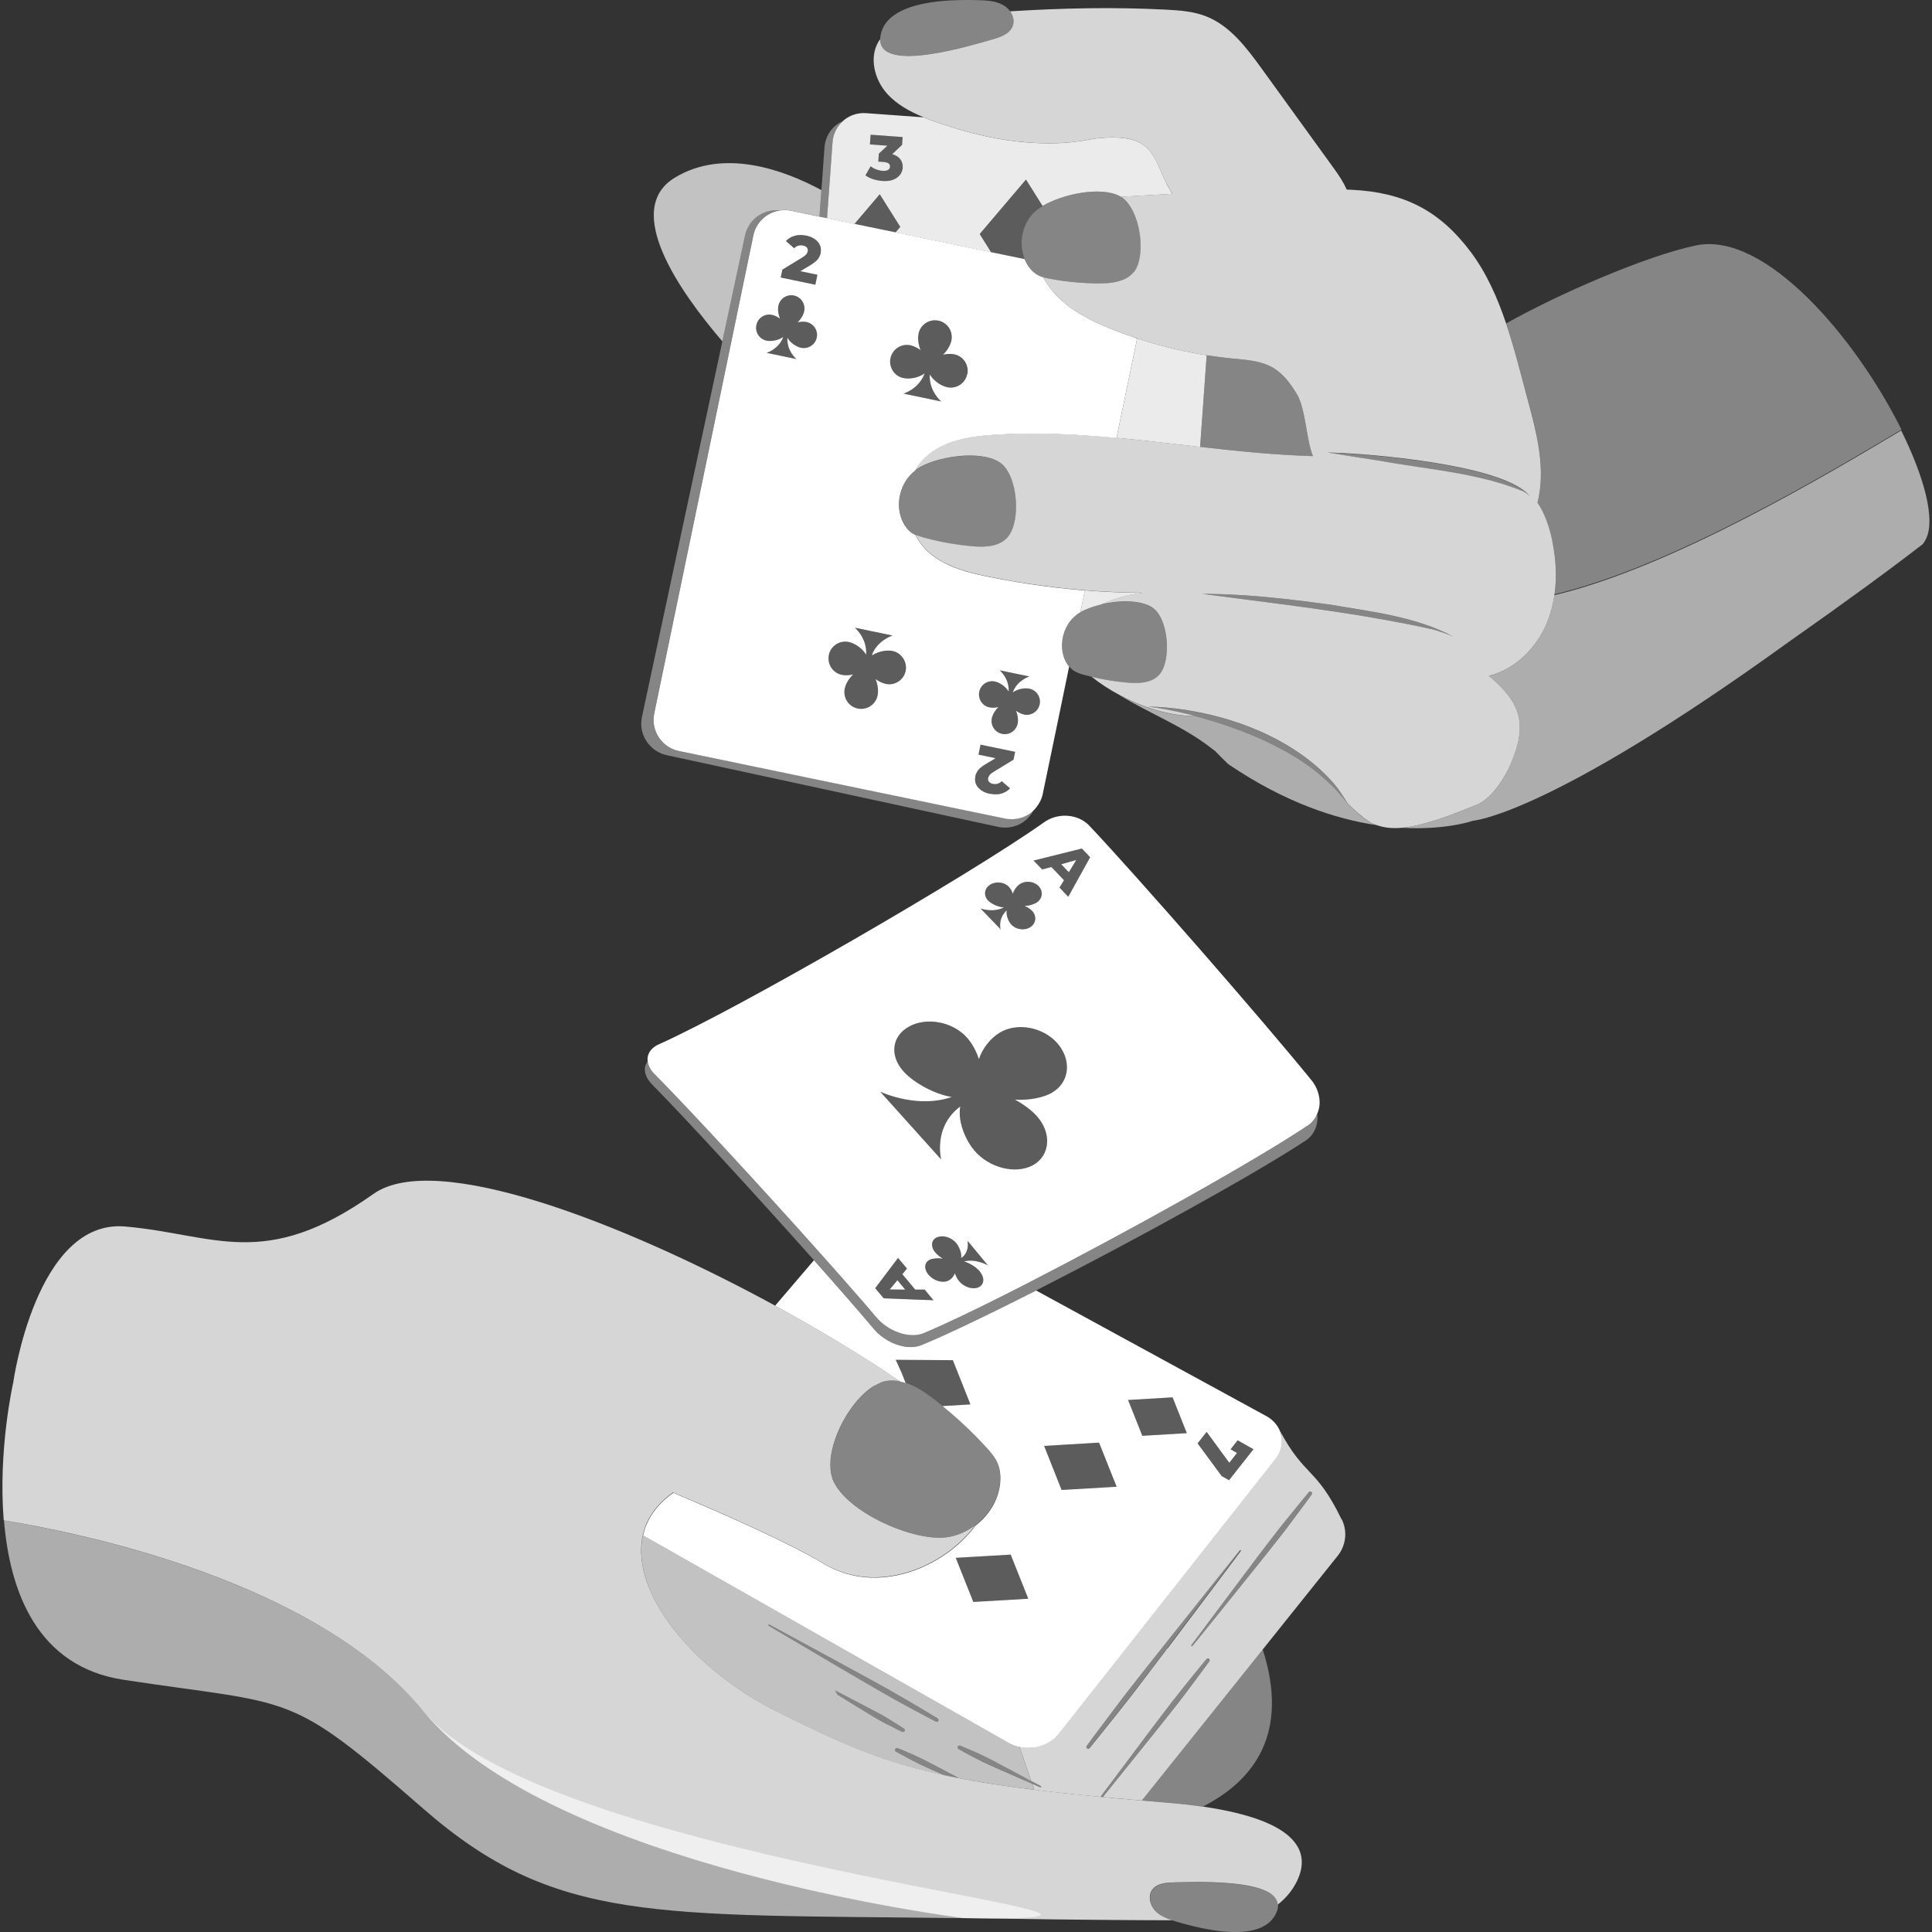
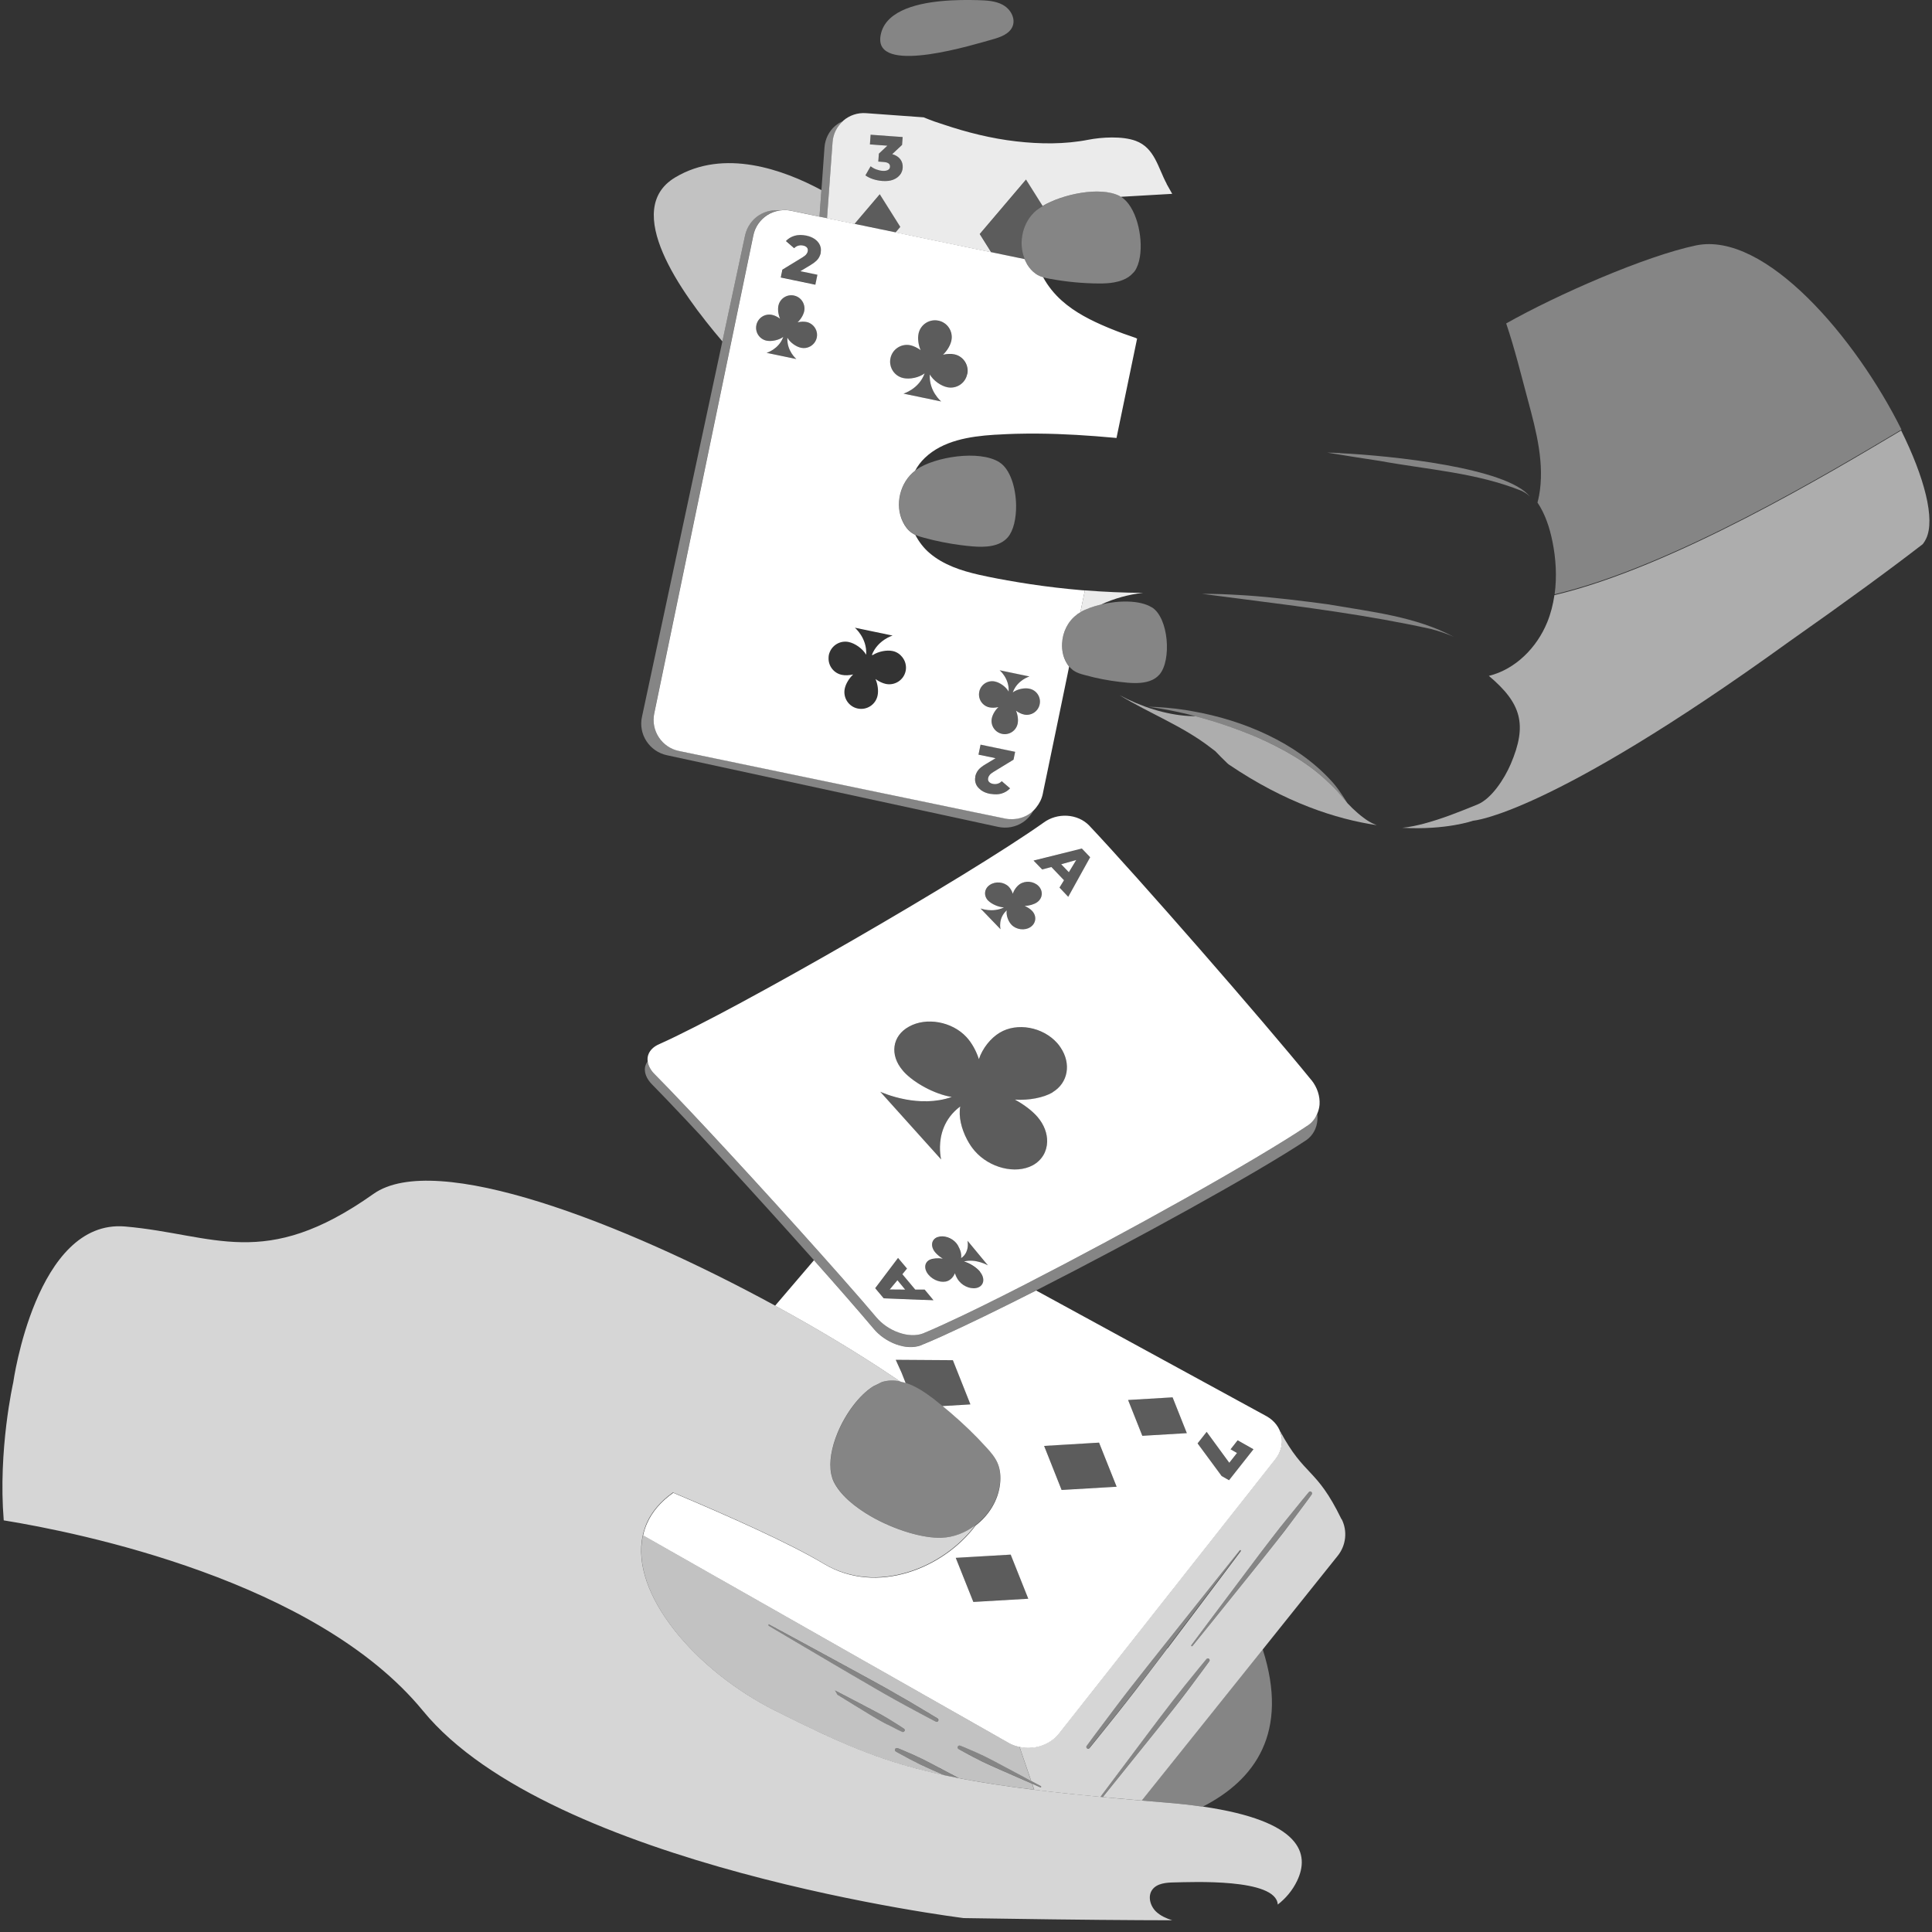
<svg xmlns="http://www.w3.org/2000/svg" viewBox="0 0 300 300">
  <rect x="0" y="0" width="300" height="300" fill="#333333" stroke="none" />
  <g fill="#fff">
    <path d="m 180.87 279.89 c 2.17 .17 4.12 .39 5.89 .65 8.13 -4.16 13.45 -11.52 9.31 -24.44 -6.13 7.65 -13.21 16.5 -18.81 23.49 1.17 .1 2.37 .2 3.61 .3 z" opacity=".4" />
    <path d="m 145.82 274.5 c -.89 -.47 -1.77 -.94 -2.6 -1.35 -.54 -.27 -1.05 -.5 -1.52 -.71 -1.37 -.61 -2.32 -.98 -2.32 -.98 -.14 -.07 -.32 -.01 -.39 .13 s -.01 .32 .13 .39 c 0 0 .88 .52 2.21 1.21 .45 .24 .96 .5 1.5 .76 .84 .4 1.76 .8 2.67 1.21 .39 .17 .78 .35 1.17 .52 .72 .15 1.46 .3 2.21 .45 -.93 -.5 -1.99 -1.06 -3.06 -1.62 z" opacity=".4" />
    <path d="m 159.27 276.08 c -.09 -.05 -.18 -.1 -.27 -.14 -.28 -.15 -.56 -.3 -.86 -.46 l -.18 -.1 c -.34 -.18 -.69 -.37 -1.05 -.56 l -.13 -.07 c -.4 -.21 -.81 -.43 -1.22 -.65 -.89 -.47 -1.77 -.94 -2.6 -1.35 -.54 -.27 -1.05 -.5 -1.52 -.71 -1.37 -.61 -2.32 -.98 -2.32 -.98 -.14 -.07 -.32 -.01 -.39 .13 s -.01 .32 .13 .39 c 0 0 .88 .52 2.21 1.21 .45 .24 .96 .5 1.5 .76 .84 .4 1.76 .8 2.67 1.21 .23 .1 .46 .21 .7 .31 l .08 .03 c .21 .1 .43 .19 .64 .28 l .04 .02 c .19 .08 .38 .17 .56 .25 l .19 .08 c .12 .05 .23 .1 .34 .15 2.09 .92 3.73 1.63 3.73 1.63 .05 .03 .11 0 .14 -.05 s 0 -.11 -.05 -.14 c 0 0 -.53 -.29 -1.36 -.73 l -.27 -.14 c -.22 -.12 -.45 -.24 -.7 -.38 z" opacity=".4" />
    <path d="m 192.61 240.69 c -.05 -.04 -.11 -.03 -.15 .02 0 0 -5.86 7.32 -11.77 14.77 -1.72 2.16 -3.45 4.33 -5.02 6.35 -1.01 1.3 -1.96 2.55 -2.81 3.67 -2.48 3.28 -4.15 5.56 -4.15 5.56 -.1 .13 -.07 .31 .05 .4 .13 .1 .31 .07 .4 -.05 0 0 1.79 -2.18 4.35 -5.41 .88 -1.1 1.84 -2.33 2.85 -3.64 1.56 -2.02 3.23 -4.24 4.89 -6.45 5.73 -7.58 11.36 -15.09 11.36 -15.09 .04 -.05 .03 -.11 -.02 -.15 z" opacity=".4" />
    <path d="m 203.23 231.69 s -1.41 1.68 -3.41 4.18 c -.69 .86 -1.44 1.81 -2.23 2.82 -1.22 1.57 -2.51 3.3 -3.8 5.01 -4.45 5.9 -8.8 11.75 -8.8 11.75 -.04 .05 -.03 .11 .02 .15 s .11 .03 .15 -.02 c 0 0 4.59 -5.66 9.21 -11.43 1.34 -1.68 2.7 -3.35 3.92 -4.92 .79 -1.01 1.53 -1.98 2.19 -2.85 1.93 -2.56 3.21 -4.34 3.21 -4.34 .1 -.13 .08 -.31 -.05 -.4 -.13 -.1 -.31 -.08 -.4 .05 z" opacity=".4" />
    <path d="m 140.32 268.41 s -.85 -.57 -2.12 -1.35 c -.44 -.27 -.92 -.56 -1.45 -.85 -.07 -.04 -.15 -.08 -.23 -.12 -.75 -.41 -1.56 -.83 -2.36 -1.25 -.84 -.44 -1.68 -.88 -2.45 -1.28 s -1.48 -.77 -2.07 -1.07 c .13 .21 .26 .42 .37 .65 .8 .49 1.76 1.09 2.77 1.71 .34 .21 .68 .42 1.02 .62 .86 .52 1.71 1.05 2.51 1.51 .16 .09 .31 .17 .46 .26 .35 .2 .69 .38 1.01 .55 1.33 .69 2.25 1.13 2.25 1.13 .14 .08 .32 .03 .39 -.11 .08 -.14 .03 -.31 -.11 -.39 z" opacity=".4" />
    <path d="m 145.55 266.83 s -1.87 -1.15 -4.63 -2.77 c -.95 -.56 -2 -1.16 -3.12 -1.79 -.78 -.44 -1.6 -.89 -2.43 -1.34 -1.01 -.56 -2.05 -1.12 -3.09 -1.69 -6.48 -3.54 -12.9 -7 -12.9 -7 -.03 -.01 -.05 -.02 -.08 -.01 .01 .07 .02 .14 .02 .22 .53 .31 5.65 3.35 11.2 6.61 .46 .27 .93 .55 1.4 .82 1.25 .73 2.48 1.45 3.69 2.15 .59 .34 1.18 .69 1.75 1.01 1.12 .64 2.18 1.22 3.14 1.75 2.81 1.53 4.76 2.54 4.76 2.54 .14 .08 .31 .03 .39 -.11 s .03 -.31 -.11 -.39 z" opacity=".4" />
    <path d="m 187.69 257.58 c -.13 -.1 -.31 -.08 -.4 .05 0 0 -1.41 1.68 -3.41 4.18 -.6 .75 -1.25 1.58 -1.93 2.45 -.1 .13 -.19 .25 -.29 .38 -1.22 1.57 -2.51 3.3 -3.8 5.01 -2.69 3.58 -5.35 7.12 -7.03 9.37 .13 .01 .26 .03 .39 .04 1.77 -2.19 4.48 -5.55 7.21 -8.96 1.34 -1.68 2.7 -3.35 3.92 -4.92 .79 -1.01 1.53 -1.98 2.19 -2.85 l .03 -.04 c 1.91 -2.54 3.18 -4.3 3.18 -4.3 .1 -.13 .08 -.31 -.05 -.4 z" opacity=".4" />
-     <path d="m 65.73 265.69 c -16.61 -20.27 -53.52 -27.7 -65.11 -29.59 .91 11.07 5.16 22.7 18.58 24.74 26.7 4.06 25.3 1.49 46.52 20.01 20.47 17.86 35.81 16.4 83.97 17 s -64.1 -7.94 -83.95 -32.17 z" opacity=".6" />
    <path d="m 148.42 241.89 l 2.72 6.86 8.53 -.51 -2.72 -6.85 z" opacity=".2" />
    <path d="m 173.38 230.86 l -2.72 -6.85 -8.53 .5 2.72 6.85 z" opacity=".2" />
    <path d="m 184.29 222.54 l -2.21 -5.56 -6.91 .41 2.21 5.55 z" opacity=".2" />
    <path d="m 190.85 229.85 l 3.79 -4.8 -2.47 -1.39 -1.1 1.4 1 .56 -1.2 1.52 -3.5 -4.8 -1.41 1.79 3.74 5.07 z" opacity=".2" />
    <path d="m 122.03 254.04 c .51 .3 1.08 .64 1.69 1 -.62 -.36 -1.18 -.7 -1.69 -1 z" />
    <path d="m 139.38 271.45 s .95 .37 2.32 .98 c .47 .21 .98 .45 1.52 .71 .83 .41 1.72 .89 2.6 1.35 1.07 .56 2.13 1.13 3.06 1.62 3.39 .66 7.21 1.25 11.7 1.8 l -.32 -.94 c -.65 -.28 -1.52 -.66 -2.47 -1.08 -.11 -.05 -.23 -.1 -.34 -.15 l -.19 -.08 c -.19 -.08 -.37 -.17 -.56 -.25 l -.04 -.02 c -.21 -.09 -.42 -.19 -.64 -.28 l -.08 -.03 c -.23 -.1 -.46 -.21 -.7 -.31 -.92 -.41 -1.84 -.81 -2.67 -1.21 -.54 -.26 -1.04 -.52 -1.5 -.76 -1.32 -.7 -2.21 -1.21 -2.21 -1.21 -.14 -.07 -.2 -.24 -.13 -.39 .07 -.14 .24 -.2 .39 -.13 0 0 .95 .37 2.32 .98 .47 .21 .98 .44 1.52 .71 .83 .41 1.72 .88 2.6 1.35 .41 .22 .82 .43 1.22 .65 l .13 .07 c .36 .19 .71 .38 1.05 .56 .06 .03 .12 .06 .18 .1 .3 .16 .59 .31 .86 .46 .09 .05 .18 .1 .27 .14 .25 .13 .48 .26 .7 .38 l .14 .07 -1.81 -5.3 c -.27 -.05 -.53 -.12 -.78 -.21 -.3 -.1 -.59 -.23 -.86 -.38 l -21.88 -12.42 -10.53 -5.98 -24.41 -13.86 c -2.06 9.06 8.13 21.06 20.63 27.3 4.76 2.38 8.72 4.31 12.72 5.91 1.01 .41 2.03 .79 3.07 1.16 3.17 1.13 6.51 2.08 10.41 2.92 -.38 -.17 -.77 -.34 -1.17 -.52 -.92 -.41 -1.84 -.81 -2.67 -1.21 -.54 -.26 -1.04 -.52 -1.5 -.76 -1.32 -.7 -2.21 -1.21 -2.21 -1.21 -.14 -.07 -.2 -.24 -.13 -.39 .07 -.14 .24 -.2 .39 -.13 z m -20.04 -19 c -.01 -.07 -.01 -.14 -.02 -.22 .03 -.01 .06 -.01 .08 .01 0 0 6.42 3.46 12.9 7 1.04 .57 2.07 1.13 3.09 1.69 .83 .46 1.65 .91 2.43 1.34 1.12 .63 2.17 1.24 3.12 1.79 2.76 1.62 4.63 2.77 4.63 2.77 .14 .08 .19 .25 .11 .39 s -.25 .19 -.39 .11 c 0 0 -1.95 -1.01 -4.76 -2.54 -.96 -.53 -2.02 -1.11 -3.14 -1.75 -.56 -.32 -1.16 -.67 -1.75 -1.01 -1.21 -.7 -2.44 -1.43 -3.69 -2.15 -.47 -.27 -.93 -.55 -1.4 -.82 -5.55 -3.26 -10.68 -6.3 -11.2 -6.61 .22 .13 1.21 .72 2.69 1.59 -1.48 -.88 -2.47 -1.47 -2.69 -1.59 z m 18.45 15.34 c -.32 -.17 -.66 -.35 -1.01 -.55 -.15 -.09 -.3 -.17 -.46 -.26 -.8 -.46 -1.66 -.99 -2.51 -1.51 -.34 -.21 -.69 -.42 -1.02 -.62 -1.01 -.62 -1.97 -1.21 -2.77 -1.71 -.11 -.22 -.23 -.44 -.37 -.65 .58 .3 1.29 .66 2.07 1.07 .77 .4 1.61 .84 2.45 1.28 .81 .42 1.61 .84 2.36 1.25 .07 .04 .16 .08 .23 .12 .52 .29 1.01 .58 1.45 .85 1.28 .78 2.12 1.35 2.12 1.35 .14 .08 .19 .25 .11 .39 s -.25 .19 -.39 .11 c 0 0 -.93 -.43 -2.25 -1.13 z" opacity=".7" />
    <path d="m 208.3 235.89 c -3.95 -8.13 -5.68 -6.46 -9.56 -13.73 .1 .24 .18 .5 .23 .76 .25 1.24 -.08 2.55 -.93 3.63 -7.5 9.51 -26.11 33.1 -33.6 42.61 -.85 1.08 -2.15 1.84 -3.6 2.12 -.32 .06 -.65 .09 -.97 .1 -.07 0 -.14 .01 -.21 .01 -.27 0 -.54 -.02 -.8 -.05 -.19 -.02 -.37 -.06 -.55 -.1 l 1.81 5.3 .14 .07 c .83 .45 1.36 .73 1.36 .73 .05 .03 .07 .09 .05 .14 -.03 .05 -.09 .07 -.14 .05 0 0 -.48 -.21 -1.25 -.55 l .32 .94 c .91 .11 1.84 .22 2.81 .33 2.31 .26 4.78 .52 7.45 .77 1.68 -2.25 4.33 -5.79 7.03 -9.37 1.29 -1.72 2.58 -3.44 3.8 -5.01 .1 -.13 .19 -.25 .29 -.38 .68 -.87 1.33 -1.7 1.93 -2.45 2 -2.5 3.41 -4.18 3.41 -4.18 .1 -.13 .28 -.15 .4 -.05 .13 .1 .15 .28 .05 .4 0 0 -1.27 1.76 -3.18 4.3 l -.03 .04 c -.66 .88 -1.4 1.84 -2.19 2.85 -1.22 1.57 -2.58 3.24 -3.92 4.92 -2.73 3.41 -5.45 6.77 -7.21 8.96 1.91 .18 3.93 .36 6.05 .54 5.6 -6.99 12.69 -15.84 18.81 -23.49 4.93 -6.15 9.23 -11.53 11.63 -14.53 1.29 -1.62 1.53 -3.84 .6 -5.68 z m -27.02 20.04 c -1.67 2.2 -3.33 4.42 -4.89 6.45 -1.01 1.31 -1.98 2.54 -2.85 3.64 -2.56 3.22 -4.35 5.41 -4.35 5.41 -.1 .13 -.28 .15 -.4 .05 -.13 -.1 -.15 -.28 -.05 -.4 0 0 1.66 -2.28 4.15 -5.56 .85 -1.13 1.8 -2.37 2.81 -3.67 1.57 -2.02 3.3 -4.18 5.02 -6.35 5.91 -7.45 11.77 -14.77 11.77 -14.77 .04 -.05 .1 -.05 .15 -.02 .05 .04 .05 .1 .02 .15 0 0 -5.63 7.5 -11.36 15.09 z m 22.41 -23.88 s -1.28 1.78 -3.21 4.34 c -.66 .88 -1.39 1.84 -2.19 2.85 -1.22 1.57 -2.58 3.24 -3.92 4.92 -4.62 5.77 -9.21 11.43 -9.21 11.43 -.04 .05 -.1 .05 -.15 .02 -.05 -.04 -.05 -.1 -.02 -.15 0 0 4.35 -5.85 8.8 -11.75 1.29 -1.72 2.58 -3.44 3.8 -5.01 .79 -1.02 1.54 -1.97 2.23 -2.82 2 -2.5 3.41 -4.18 3.41 -4.18 .1 -.13 .28 -.15 .4 -.05 .13 .1 .15 .28 .05 .4 z" opacity=".8" />
    <path d="m 150.68 218.05 l -.21 -.54 -2.51 -6.32 -8.87 -.06 .91 2.01 .63 1.59 c 1.55 .5 3.04 1.48 4.35 2.48 .47 .36 .92 .73 1.37 1.1 l 3.2 -.19 z" opacity=".2" />
    <path d="m 198.96 222.92 c -.25 -1.25 -1.08 -2.33 -2.29 -3.01 l -32.13 -17.53 -3.65 -1.99 c -5.65 2.87 -10.79 5.37 -14.67 7.12 -1.22 .55 -2.34 1.03 -3.29 1.41 -1.05 .39 -2.41 .33 -3.78 -.17 s -2.63 -1.38 -3.51 -2.45 c -2.29 -2.72 -5.57 -6.47 -9.25 -10.61 l -6.03 7.06 c 6.74 3.67 13.03 7.47 18.33 11.04 .36 .24 .72 .49 1.08 .73 .11 .02 .22 .06 .33 .09 .18 .04 .35 .08 .53 .14 l -.63 -1.59 -.91 -2.01 8.87 .06 2.51 6.32 .21 .54 -1.13 .07 -3.2 .19 c .21 .17 .41 .34 .61 .51 .23 .19 .46 .37 .68 .57 1.96 1.68 3.83 3.48 5.56 5.39 .65 .71 1.29 1.46 1.68 2.34 .45 1.02 .53 2.16 .41 3.27 -.28 2.58 -1.76 4.93 -3.82 6.49 -4.92 6.58 -15.28 10.89 -23.56 5.92 -5.2 -3.12 -14.57 -7.32 -23.37 -11.02 -1.91 1.35 -3.23 2.91 -4.02 4.63 -.3 .64 -.51 1.31 -.66 1.99 l 24.41 13.86 9.84 5.59 .69 .39 21.88 12.42 c .27 .15 .56 .28 .86 .38 .25 .09 .51 .15 .78 .21 .18 .04 .36 .07 .55 .1 .27 .03 .53 .05 .8 .05 .07 0 .14 -.01 .21 -.01 .32 -.01 .65 -.04 .97 -.1 1.46 -.28 2.75 -1.04 3.6 -2.12 7.5 -9.51 26.11 -33.1 33.6 -42.61 .85 -1.08 1.18 -2.38 .93 -3.63 z m -47.82 25.83 l -2.73 -6.85 8.53 -.5 2.73 6.85 z m 13.71 -17.38 l -2.72 -6.85 8.53 -.51 2.73 6.85 -8.53 .5 z m 12.53 -8.42 l -2.21 -5.56 6.91 -.41 2.21 5.56 -6.92 .41 z m 13.47 6.9 l -1.15 -.65 -3.74 -5.07 1.41 -1.79 3.51 4.8 1.2 -1.52 -1 -.57 1.1 -1.4 2.46 1.39 -3.79 4.8 z" />
    <path d="m 154.87 227.11 c -.39 -.88 -1.03 -1.63 -1.68 -2.34 -1.74 -1.91 -3.6 -3.71 -5.56 -5.39 -.22 -.19 -.45 -.38 -.68 -.57 -.2 -.17 -.4 -.34 -.61 -.51 -.45 -.37 -.91 -.74 -1.37 -1.1 -1.31 -1 -2.8 -1.98 -4.35 -2.48 -.18 -.06 -.35 -.09 -.53 -.14 -.11 -.03 -.22 -.06 -.33 -.09 -.91 -.18 -1.84 -.18 -2.76 .1 -.02 .01 -.05 .02 -.07 .03 l -1.29 .63 c -2.18 1.36 -4.31 4.23 -5.57 7.26 -.92 2.23 -1.36 4.53 -.98 6.36 .08 .41 .2 .81 .37 1.17 .99 2.06 3.24 3.97 5.89 5.47 3.63 2.07 8.01 3.38 10.88 3.27 1.9 -.07 3.71 -.79 5.22 -1.93 2.06 -1.56 3.54 -3.91 3.82 -6.49 .12 -1.1 .04 -2.25 -.41 -3.27 z" opacity=".4" />
    <path d="m 186.76 280.54 c -1.77 -.26 -3.73 -.48 -5.89 -.65 -1.24 -.1 -2.44 -.2 -3.61 -.3 -2.12 -.18 -4.13 -.36 -6.05 -.54 -.13 -.01 -.26 -.03 -.39 -.04 -2.66 -.25 -5.14 -.51 -7.45 -.77 -.96 -.11 -1.9 -.22 -2.81 -.33 -4.48 -.55 -8.31 -1.14 -11.7 -1.8 -.76 -.15 -1.5 -.3 -2.21 -.45 -3.9 -.84 -7.24 -1.79 -10.41 -2.92 -1.03 -.37 -2.05 -.75 -3.07 -1.16 -4.01 -1.61 -7.96 -3.53 -12.72 -5.91 -12.5 -6.24 -22.68 -18.25 -20.63 -27.3 .16 -.68 .37 -1.35 .66 -1.99 .79 -1.71 2.12 -3.27 4.02 -4.63 8.8 3.7 18.17 7.89 23.37 11.02 8.28 4.97 18.64 .66 23.56 -5.92 -1.51 1.14 -3.33 1.86 -5.22 1.93 -2.87 .11 -7.25 -1.2 -10.88 -3.27 -2.65 -1.51 -4.9 -3.41 -5.89 -5.47 -.17 -.36 -.28 -.76 -.37 -1.17 -.37 -1.83 .06 -4.13 .98 -6.36 1.25 -3.03 3.39 -5.9 5.57 -7.26 l 1.29 -.63 c .02 -.01 .05 -.02 .07 -.03 .92 -.28 1.84 -.28 2.76 -.1 -.35 -.24 -.71 -.48 -1.08 -.73 -5.3 -3.57 -11.6 -7.37 -18.33 -11.04 -23.7 -12.91 -52.75 -24.13 -62.34 -17.33 -17 12.05 -24.7 6.26 -38.56 5.06 -13.86 -1.19 -17.38 24.25 -17.38 24.25 s -2.37 10.41 -1.47 21.38 c 11.6 1.88 48.5 9.31 65.11 29.59 19.85 24.23 83.95 32.17 83.95 32.17 1.78 .02 3.6 .05 5.47 .08 12.08 .19 20.74 .25 26.91 .26 -.92 -.3 -1.8 -.68 -2.49 -1.33 -.93 -.88 -1.36 -2.42 -.59 -3.44 .74 -.98 2.17 -1.09 3.42 -1.11 2.5 -.04 15.83 -.7 16.05 3.44 1.25 -.97 2.29 -2.2 3 -3.68 1.99 -4.14 .78 -9.3 -14.69 -11.54 z" opacity=".8" />
    <path d="m 163.26 134.62 l 1.96 2.05 -.7 1.14 1.37 1.45 3.4 -6.14 -1.29 -1.35 -7.5 1.87 1.34 1.38 1.43 -.38 z m 3.86 -1.08 l -1.15 1.9 -1.19 -1.25 z" opacity=".2" />
    <path d="m 152.27 141.08 l 3.1 3.22 s -.43 -1.68 .97 -2.93 c -.13 .73 .22 1.69 .74 2.24 .75 .78 2.07 .95 2.95 .35 s .99 -1.72 .24 -2.51 c -.27 -.28 -.69 -.56 -1.15 -.76 .71 -.03 1.46 -.26 1.92 -.57 .88 -.61 .99 -1.74 .24 -2.52 -.74 -.77 -2.06 -.9 -2.94 -.28 -.46 .32 -.88 .9 -1.06 1.48 -.13 -.42 -.36 -.82 -.63 -1.1 -.74 -.76 -2.06 -.89 -2.94 -.28 -.88 .6 -.99 1.69 -.25 2.45 .52 .53 1.56 1.02 2.45 1.06 -1.77 .86 -3.64 .16 -3.64 .16 z" opacity=".2" />
    <path d="m 164.69 162.68 c -.16 -.24 -.33 -.47 -.52 -.69 -2.27 -2.54 -6.27 -3.24 -8.94 -1.62 -1.41 .84 -2.67 2.43 -3.23 4.11 -.41 -1.29 -1.09 -2.52 -1.92 -3.42 -2.26 -2.44 -6.26 -3.14 -8.94 -1.63 -2.62 1.44 -3.02 4.43 -.95 6.82 .05 .06 .1 .12 .15 .18 1.57 1.71 4.75 3.48 7.45 3.92 -2.53 .89 -5.12 .76 -7.17 .38 -2.32 -.43 -3.93 -1.19 -3.93 -1.19 l 6.94 7.72 2.51 2.79 s -.37 -1.46 -.06 -3.3 c .09 -.54 .24 -1.11 .48 -1.69 .46 -1.13 1.24 -2.28 2.55 -3.24 -.3 1.52 .18 3.49 1.06 5.15 .01 .02 .02 .05 .04 .07 .33 .62 .72 1.19 1.14 1.68 2.28 2.64 6.32 3.67 9.01 2.24 1.45 -.79 2.21 -2.15 2.24 -3.65 .03 -1.28 -.46 -2.66 -1.51 -3.88 l -.02 -.02 c -.83 -.95 -2.09 -1.9 -3.48 -2.65 2.17 .14 4.45 -.3 5.85 -1.12 2.44 -1.46 2.92 -4.46 1.25 -6.94 z" opacity=".2" />
    <path d="m 149.69 195.92 c 1.81 -.5 3.72 .59 3.72 .59 l -.32 -.38 -.06 -.07 -2.79 -3.37 s .22 .9 -.19 1.77 v .01 c -.16 .33 -.4 .66 -.8 .93 .07 -.34 .01 -.75 -.12 -1.16 -.04 -.12 -.09 -.23 -.14 -.34 -.13 -.31 -.29 -.6 -.49 -.84 -.72 -.85 -1.95 -1.25 -2.84 -.95 -.05 .02 -.11 .03 -.16 .05 -.9 .4 -1.02 1.45 -.26 2.35 .28 .33 .7 .68 1.17 .97 -.73 -.12 -1.49 -.07 -1.97 .14 -.9 .38 -1.02 1.43 -.26 2.34 s 2.11 1.35 3.01 .97 c .47 -.2 .9 -.67 1.09 -1.19 .01 .05 .04 .09 .06 .14 .14 .39 .34 .78 .59 1.08 .76 .92 2.11 1.36 3.01 .97 .9 -.4 1.01 -1.48 .25 -2.4 -.53 -.64 -1.6 -1.35 -2.5 -1.58 z" opacity=".2" />
    <path d="m 204.54 172.94 c -.3 .7 -.75 1.32 -1.37 1.76 -8.26 5.55 -28.41 16.77 -43.89 24.7 l -.09 .05 c -4.81 2.46 -9.15 4.6 -12.55 6.15 -1.24 .56 -2.36 1.06 -3.32 1.46 -1.05 .4 -2.41 .34 -3.78 -.14 -1.37 -.49 -2.63 -1.36 -3.51 -2.42 -.62 -.73 -1.31 -1.54 -2.06 -2.41 -.13 -.15 -.26 -.3 -.4 -.46 -1.81 -2.08 -3.93 -4.49 -6.23 -7.06 -8.83 -9.89 -20.19 -22.21 -25.64 -27.72 -.65 -.64 -1.04 -1.35 -1.13 -2.05 -.2 .29 -.35 .59 -.41 .93 -.14 .88 .27 1.85 1.13 2.7 5.34 5.42 16.35 17.42 25.1 27.25 3.68 4.13 6.96 7.89 9.25 10.61 .88 1.07 2.14 1.95 3.51 2.45 s 2.73 .56 3.78 .17 c .95 -.38 2.06 -.87 3.29 -1.41 3.89 -1.74 9.02 -4.24 14.67 -7.12 l .11 -.06 c 15.17 -7.72 33.94 -18.04 41.84 -23.28 1.02 -.71 1.64 -1.85 1.73 -3.16 .02 -.31 .01 -.63 -.03 -.95 z" opacity=".4" />
    <path d="m 143.59 200.25 h -.88 -.58 l -.72 -.86 -1.28 -1.53 .45 -.55 .27 -.33 -.77 -.91 -.21 -.25 -.41 -.49 -.4 .53 -3.15 4.17 1.32 1.57 2.92 .12 3.19 .13 1.62 .06 -1.37 -1.65 z m -5.45 -.03 l 1.2 -1.43 1.22 1.45 -2.41 -.02 z" opacity=".2" />
    <path d="m 167.12 133.54 l -2.34 .66 1.19 1.24 z" />
    <path d="m 139.35 198.79 l -1.2 1.44 2.41 .02 z" />
    <path d="m 203.65 167.74 c -7.78 -9.57 -26.91 -31.48 -34.53 -39.56 -.86 -.89 -2.09 -1.43 -3.41 -1.51 s -2.64 .31 -3.65 1.06 c -11.74 8.32 -47.59 28.99 -59.64 34.38 -1.05 .43 -1.71 1.17 -1.85 2.05 -.03 .21 -.03 .43 0 .64 .09 .69 .47 1.41 1.13 2.05 5.45 5.5 16.81 17.83 25.64 27.72 2.3 2.57 4.42 4.98 6.23 7.06 .14 .16 .26 .3 .4 .46 .75 .87 1.45 1.68 2.06 2.41 .88 1.06 2.14 1.94 3.51 2.42 1.37 .49 2.73 .54 3.78 .14 .96 -.4 2.09 -.89 3.32 -1.46 3.4 -1.55 7.74 -3.69 12.55 -6.15 l .09 -.05 c 15.48 -7.93 35.63 -19.15 43.89 -24.7 .63 -.44 1.08 -1.06 1.37 -1.76 .19 -.44 .32 -.91 .36 -1.41 .09 -1.31 -.36 -2.68 -1.24 -3.79 z m -50.2 -27.88 c -.74 -.76 -.63 -1.86 .25 -2.45 .88 -.6 2.2 -.48 2.94 .28 .27 .28 .5 .68 .63 1.1 .18 -.58 .6 -1.16 1.06 -1.48 .88 -.61 2.19 -.49 2.94 .28 .75 .78 .64 1.91 -.24 2.52 -.46 .32 -1.21 .54 -1.92 .57 .46 .2 .88 .47 1.15 .76 .75 .79 .64 1.91 -.24 2.51 -.88 .59 -2.2 .43 -2.95 -.35 -.52 -.54 -.87 -1.51 -.74 -2.24 -1.4 1.25 -.97 2.93 -.97 2.93 l -3.1 -3.22 s 1.87 .71 3.64 -.16 c -.88 -.05 -1.93 -.53 -2.45 -1.06 z m -10.12 61.99 l -3.19 -.13 -2.92 -.12 -1.32 -1.57 3.15 -4.17 .4 -.53 .41 .49 .21 .25 .77 .91 -.27 .33 -.45 .55 1.28 1.53 .72 .86 h .58 .88 l 1.37 1.65 -1.62 -.06 z m 8.85 -4.35 c .76 .93 .65 2.01 -.25 2.4 s -2.25 -.04 -3.01 -.97 c -.25 -.3 -.45 -.69 -.59 -1.08 -.02 -.05 -.04 -.09 -.06 -.14 -.19 .53 -.62 .99 -1.09 1.19 -.9 .38 -2.25 -.05 -3.01 -.97 -.76 -.91 -.64 -1.95 .26 -2.34 .47 -.2 1.24 -.26 1.97 -.14 -.47 -.29 -.89 -.64 -1.17 -.97 -.76 -.9 -.64 -1.95 .26 -2.35 .05 -.02 .11 -.03 .16 -.05 .89 -.3 2.13 .1 2.84 .95 .2 .24 .36 .53 .49 .84 .05 .11 .1 .23 .14 .34 .13 .41 .18 .82 .12 1.16 .4 -.27 .64 -.59 .8 -.93 v -.01 c .41 -.86 .19 -1.77 .19 -1.77 l 2.79 3.37 .06 .07 .32 .38 s -1.91 -1.09 -3.72 -.59 c .9 .23 1.97 .93 2.5 1.58 z m 11.26 -27.87 c -1.4 .82 -3.67 1.26 -5.85 1.12 1.39 .75 2.65 1.7 3.48 2.65 l .02 .02 c 1.05 1.22 1.54 2.6 1.51 3.88 -.04 1.5 -.79 2.85 -2.24 3.65 -2.69 1.43 -6.73 .4 -9.01 -2.24 -.43 -.49 -.81 -1.06 -1.14 -1.68 -.01 -.02 -.02 -.05 -.04 -.07 -.88 -1.66 -1.36 -3.62 -1.06 -5.15 -1.31 .97 -2.09 2.12 -2.55 3.24 -.24 .58 -.39 1.15 -.48 1.69 -.31 1.84 .06 3.3 .06 3.3 l -2.51 -2.79 -6.94 -7.72 s 1.62 .76 3.93 1.19 c 2.04 .38 4.63 .51 7.17 -.38 -2.7 -.44 -5.88 -2.21 -7.45 -3.92 -.06 -.06 -.1 -.12 -.15 -.18 -2.07 -2.39 -1.68 -5.38 .95 -6.82 2.68 -1.51 6.69 -.81 8.94 1.63 .83 .9 1.51 2.14 1.92 3.42 .56 -1.68 1.82 -3.27 3.23 -4.11 2.67 -1.62 6.68 -.92 8.94 1.62 .2 .22 .37 .46 .52 .69 1.67 2.48 1.19 5.48 -1.25 6.94 z m 2.45 -30.36 l -1.37 -1.45 .7 -1.14 -1.96 -2.05 -1.43 .38 -1.34 -1.38 7.5 -1.87 1.29 1.35 -3.4 6.14 z" />
-     <path d="m 182.4 292.32 c -1.25 .02 -2.68 .13 -3.42 1.11 -.77 1.02 -.35 2.56 .59 3.44 .69 .65 1.57 1.03 2.49 1.33 .33 .11 .66 .2 .98 .3 2.57 .74 7.56 2.03 11.22 1.29 1.83 -.37 3.33 -1.25 4.01 -2.97 .15 -.38 .2 -.73 .19 -1.05 -.23 -4.14 -13.56 -3.48 -16.05 -3.44 z" opacity=".4" />
    <path d="m 157.24 129.47 h -.02 c 0 .01 .01 .02 .01 .03 0 -.01 .01 -.02 .01 -.03 z" />
-     <path d="m 203.89 70.83 c -.03 -.07 -.06 -.13 -.09 -.2 -.92 -2.37 -1.09 -7.27 -2.42 -9.43 -.95 -1.55 -2.05 -3.09 -3.61 -4.04 -1.9 -1.15 -4.21 -1.28 -6.42 -1.49 -1.33 -.13 -2.66 -.3 -3.98 -.51 -.34 4.69 -.68 9.51 -1.02 14.24 5.84 .66 11.69 1.27 17.55 1.44 z" opacity=".4" />
+     <path d="m 203.89 70.83 z" opacity=".4" />
    <path d="m 238.97 77.02 c -.06 .34 -.14 .68 -.23 1.02 1.2 1.78 1.89 3.91 2.32 6.03 .55 2.69 .71 5.5 .34 8.21 18.42 -4.34 42.86 -19.03 53.86 -25.57 -7.03 -14.15 -21.13 -30.85 -31.92 -28.6 -7.78 1.63 -21.43 7.58 -29.46 12.11 1.35 3.99 2.35 8.12 3.38 11.94 1.31 4.85 2.63 9.9 1.72 14.85 z" opacity=".4" />
    <path d="m 117.88 33.41 c .97 -.62 2.11 -.86 3.25 -.74 .56 -.08 1.12 -.08 1.68 .04 1.28 .27 2.78 .58 4.44 .92 .1 -1.45 .2 -2.82 .3 -4.11 -5.85 -3.15 -15.13 -6.54 -22.74 -1.95 -8.21 4.96 .74 17.72 7.36 25.44 1.46 -6.79 2.71 -12.63 3.53 -16.47 .28 -1.29 1.06 -2.42 2.17 -3.13 z" opacity=".7" />
    <path d="m 129.69 19.54 c -.97 .84 -1.56 2.03 -1.66 3.31 -.13 1.81 -.29 4.08 -.48 6.68 -.09 1.29 -.19 2.67 -.3 4.11 .38 .08 .78 .16 1.18 .24 .09 -1.29 .18 -2.53 .27 -3.72 .23 -3.21 .43 -5.99 .59 -8.13 .09 -1.24 .66 -2.39 1.58 -3.22 -.42 .19 -.82 .42 -1.17 .73 z" opacity=".4" />
-     <path d="m 186.19 54.97 c -3.26 -.57 -6.47 -1.38 -9.61 -2.42 -.85 4.11 -1.96 9.47 -3.2 15.44 3.93 .36 7.85 .82 11.78 1.27 .4 .05 .79 .09 1.19 .14 .34 -4.72 .69 -9.55 1.02 -14.24 -.4 -.06 -.79 -.12 -1.18 -.19 z" opacity=".9" />
    <path d="m 170.99 93.86 c 2.05 -.94 4.25 -1.55 6.49 -1.8 -3.01 -.02 -6.02 -.15 -9.02 -.39 -.24 1.14 -.47 2.27 -.7 3.39 .85 -.49 1.98 -.9 3.22 -1.19 z" opacity=".9" />
    <path d="m 139.83 35.21 l -3.19 -5.07 -3.88 4.56 .05 .08 c 1.99 .41 4.1 .85 6.29 1.3 l .74 -.87 z" opacity=".2" />
    <path d="m 160.96 32.64 c .28 -.23 .61 -.45 .97 -.66 l -2.58 -4.1 -7.19 8.46 1.78 2.84 c 1.76 .37 3.49 .72 5.17 1.07 -1.04 -2.58 -.31 -5.82 1.85 -7.6 z" opacity=".2" />
    <path d="m 156.86 1.77 c -.29 -.41 -.69 -.77 -1.13 -1.01 -1.18 -.65 -2.6 -.7 -3.96 -.74 -2.81 -.07 -8.24 -.07 -11.77 1.65 -1.77 .86 -3.06 2.15 -3.3 4.08 -.02 .12 -.01 .24 -.02 .35 -.09 5.41 14.69 .77 17.36 .04 1.26 -.35 2.7 -.84 3.19 -2.04 .32 -.78 .11 -1.64 -.38 -2.34 z" opacity=".4" />
    <path d="m 295.2 66.85 c -10.99 6.54 -35.41 21.21 -53.83 25.56 -.21 1.45 -.57 2.87 -1.12 4.22 -1.61 3.94 -4.93 7.3 -9.06 8.32 5.07 4.27 6 7.58 3.4 13.68 -.98 2.3 -3 5.42 -5.19 6.3 -2.75 1.12 -5.48 2.22 -8.35 2.98 -1.04 .27 -2.16 .52 -3.29 .63 6.84 .38 10.98 -1.1 10.98 -1.1 s 11.62 -.75 48.98 -27.74 c 9.14 -6.42 15.89 -11.38 20.85 -15.21 .21 -.28 .38 -.55 .5 -.81 1.49 -3.03 -.27 -9.61 -3.86 -16.84 z" opacity=".6" />
    <path d="m 159.79 126.39 c -.77 .5 -1.65 .76 -2.55 .79 0 .01 -.01 .02 -.01 .03 0 -.01 -.01 -.02 -.01 -.03 -.38 .01 -.76 -.01 -1.14 -.09 -.89 -.18 -1.88 -.39 -2.96 -.61 -.75 -.16 -1.54 -.32 -2.38 -.49 -.64 -.13 -1.29 -.27 -1.97 -.41 -13.32 -2.76 -34.03 -7.06 -43.36 -8.99 -1.28 -.27 -2.4 -1.03 -3.12 -2.12 s -.97 -2.43 -.71 -3.71 c 2.23 -10.73 7.7 -37.12 11.71 -56.47 1.52 -7.35 2.84 -13.68 3.68 -17.76 .27 -1.28 1.03 -2.4 2.12 -3.12 .62 -.41 1.31 -.64 2.03 -.75 -1.14 -.12 -2.28 .12 -3.25 .74 -1.12 .71 -1.9 1.84 -2.17 3.13 -.82 3.84 -2.07 9.68 -3.53 16.47 -4.2 19.61 -10.12 47.25 -12.49 58.33 -.28 1.29 -.03 2.64 .7 3.76 .73 1.11 1.86 1.9 3.17 2.18 9.43 2.04 30.34 6.57 43.87 9.49 .67 .14 1.32 .29 1.95 .42 1.32 .29 2.55 .55 3.68 .8 .69 .15 1.35 .29 1.95 .42 1.3 .28 2.66 .04 3.78 -.68 .74 -.48 1.32 -1.14 1.71 -1.91 -.22 .21 -.45 .4 -.7 .57 z" opacity=".4" />
    <path d="m 176.4 52.49 c -1.33 -.44 -2.64 -.92 -3.94 -1.45 -.15 -.06 -.31 -.13 -.46 -.19 -2.56 -1.07 -5.08 -2.33 -7.14 -4.18 -1.15 -1.03 -2.15 -2.26 -2.88 -3.62 -.31 -.09 -.6 -.2 -.88 -.36 -.1 -.06 -.19 -.13 -.29 -.19 -.53 -.37 -.97 -.88 -1.31 -1.44 -.03 -.05 -.05 -.11 -.08 -.16 -.12 -.22 -.23 -.44 -.32 -.67 -1.68 -.35 -3.41 -.71 -5.17 -1.07 -4.92 -1.02 -10.06 -2.09 -14.85 -3.08 -2.18 -.45 -4.29 -.89 -6.29 -1.3 l -.4 -.08 c -1.39 -.29 -2.71 -.56 -3.96 -.82 -.4 -.08 -.79 -.17 -1.18 -.24 -1.66 -.34 -3.16 -.66 -4.44 -.92 -.56 -.12 -1.13 -.12 -1.68 -.04 -.72 .1 -1.41 .34 -2.03 .75 -1.09 .72 -1.86 1.84 -2.12 3.12 -.84 4.07 -2.16 10.41 -3.68 17.76 -4.01 19.35 -9.48 45.74 -11.71 56.47 -.27 1.28 -.01 2.62 .71 3.71 s 1.84 1.86 3.12 2.12 c 9.32 1.93 30.04 6.23 43.36 8.99 .68 .14 1.33 .28 1.97 .41 .83 .17 1.62 .34 2.38 .49 1.07 .22 2.07 .43 2.96 .61 .38 .08 .76 .1 1.14 .09 h .02 c .9 -.03 1.79 -.29 2.55 -.79 .25 -.17 .49 -.36 .7 -.57 .15 -.14 .28 -.31 .41 -.47 .49 -.61 .85 -1.31 1.01 -2.09 .05 -.25 .11 -.53 .16 -.79 .14 -.66 .28 -1.35 .44 -2.1 .3 -1.45 .64 -3.07 1 -4.82 .16 -.79 .33 -1.61 .51 -2.45 .53 -2.57 1.11 -5.36 1.72 -8.32 .06 -.29 .12 -.59 .18 -.89 l .08 -.4 c -.16 -.19 -.29 -.4 -.41 -.61 -.05 -.09 -.11 -.18 -.15 -.27 -.41 -.83 -.57 -1.76 -.53 -2.69 .07 -1.74 .88 -3.45 2.28 -4.49 .05 -.04 .09 -.09 .14 -.12 .13 -.09 .27 -.18 .42 -.26 .23 -1.12 .47 -2.25 .7 -3.39 -.15 -.01 -.3 -.02 -.45 -.03 -2.68 -.23 -5.36 -.54 -8.02 -.94 -1.2 -.18 -2.4 -.38 -3.59 -.59 -.96 -.17 -1.93 -.35 -2.89 -.55 -.5 -.1 -.99 -.21 -1.49 -.32 -2.76 -.63 -5.49 -1.52 -7.64 -3.34 -.94 -.79 -1.68 -1.77 -2.25 -2.85 -.17 -.08 -.34 -.17 -.5 -.28 -.63 -.42 -1.1 -1.05 -1.43 -1.73 -1.31 -2.66 -.45 -6.17 1.9 -7.97 .4 -.72 .9 -1.4 1.51 -1.98 2.8 -2.68 6.92 -3.34 10.78 -3.59 .21 -.01 .43 -.02 .64 -.03 .89 -.05 1.78 -.1 2.68 -.12 1.17 -.03 2.35 -.04 3.52 -.03 3.95 .03 7.9 .29 11.85 .65 .1 .01 .2 .02 .29 .03 1.24 -5.97 2.35 -11.33 3.2 -15.44 -.06 -.02 -.12 -.04 -.18 -.06 z m -49.57 -.07 c -.13 .61 -.52 1.09 -1.02 1.37 -.41 .23 -.9 .32 -1.4 .22 -.77 -.16 -1.72 -.81 -2.14 -1.57 -.13 2.05 1.39 3.31 1.39 3.31 l -3.27 -.68 -1.35 -.28 s 1.9 -.55 2.59 -2.48 c -.69 .52 -1.82 .74 -2.59 .59 -1.11 -.23 -1.82 -1.31 -1.59 -2.42 s 1.31 -1.82 2.42 -1.59 c .4 .08 .86 .3 1.26 .6 -.28 -.65 -.38 -1.43 -.26 -2.01 .23 -1.11 1.31 -1.82 2.42 -1.59 .82 .17 1.41 .8 1.58 1.57 .06 .27 .07 .56 .01 .85 -.12 .58 -.52 1.26 -1.03 1.74 .48 -.11 .99 -.13 1.39 -.05 .31 .06 .58 .2 .81 .37 .61 .46 .95 1.25 .78 2.05 z m .63 -13.19 c -.08 .37 -.23 .71 -.46 1.01 -.07 .09 -.15 .17 -.24 .26 -.23 .22 -.54 .44 -.93 .68 l -1.55 .93 2.32 .48 .33 .07 -.32 1.55 -.13 -.03 -5.24 -1.09 .25 -1.22 3.08 -1.88 c .3 -.18 .51 -.35 .63 -.5 s .2 -.31 .23 -.48 c .05 -.22 .01 -.41 -.12 -.57 s -.33 -.26 -.62 -.32 c -.26 -.05 -.5 -.04 -.74 .03 s -.45 .2 -.63 .39 l -1.28 -1.11 c .36 -.39 .81 -.66 1.35 -.82 s 1.14 -.16 1.8 -.03 c .53 .11 .97 .29 1.34 .55 .16 .11 .3 .24 .42 .37 .15 .17 .28 .35 .37 .56 .16 .37 .2 .76 .11 1.18 z m 24.6 68.18 c .23 -1.11 1.31 -1.82 2.42 -1.59 .77 .16 1.72 .81 2.14 1.57 .13 -2.05 -1.39 -3.31 -1.39 -3.31 l 4.62 .96 s -1.9 .55 -2.59 2.48 c .69 -.52 1.82 -.75 2.59 -.58 1.11 .23 1.82 1.31 1.59 2.42 s -1.31 1.82 -2.42 1.59 c -.4 -.08 -.86 -.3 -1.26 -.6 .28 .65 .38 1.43 .26 2.01 -.23 1.11 -1.31 1.82 -2.42 1.59 s -1.82 -1.31 -1.59 -2.42 c .12 -.58 .52 -1.26 1.03 -1.74 -.48 .11 -.99 .13 -1.39 .05 -1.11 -.23 -1.82 -1.31 -1.59 -2.42 z m -.63 13.19 c .08 -.37 .23 -.71 .46 -1.01 s .62 -.61 1.16 -.93 l 1.55 -.93 -2.66 -.55 .32 -1.55 5.37 1.11 -.25 1.22 -3.08 1.88 c -.3 .18 -.51 .35 -.63 .5 s -.2 .31 -.23 .48 c -.05 .22 -.01 .41 .12 .57 .01 .01 .01 .01 .02 .02 .13 .15 .32 .25 .6 .31 .26 .05 .5 .04 .74 -.03 s .45 -.2 .63 -.39 l .3 .26 .99 .85 c -.36 .39 -.81 .66 -1.35 .82 -.48 .14 -1.02 .14 -1.6 .05 -.07 -.01 -.13 -.01 -.2 -.02 -.53 -.11 -.97 -.29 -1.34 -.55 -.05 -.03 -.08 -.08 -.12 -.11 -.3 -.23 -.53 -.5 -.67 -.82 -.16 -.37 -.2 -.76 -.11 -1.18 z m -11.31 -18.54 c .22 .28 .38 .59 .47 .93 .1 .38 .13 .78 .04 1.19 -.29 1.41 -1.67 2.31 -3.08 2.02 -.51 -.11 -1.09 -.38 -1.6 -.76 .35 .82 .48 1.82 .32 2.56 -.29 1.41 -1.67 2.31 -3.08 2.02 s -2.31 -1.67 -2.02 -3.08 c .15 -.74 .66 -1.6 1.31 -2.21 -.62 .14 -1.25 .17 -1.76 .06 -1.27 -.26 -2.12 -1.41 -2.06 -2.66 .01 -.14 .01 -.28 .04 -.42 .03 -.17 .09 -.32 .15 -.47 .47 -1.13 1.69 -1.81 2.93 -1.55 .97 .2 2.15 1.01 2.7 1.95 h .02 c .15 -2.58 -1.76 -4.17 -1.76 -4.17 l 5.86 1.22 s -2.3 .68 -3.22 3.01 l .15 .01 c .88 -.56 2.16 -.81 3.07 -.62 .63 .13 1.14 .48 1.51 .95 z m 10.06 -43.95 c -.29 1.41 -1.67 2.31 -3.08 2.02 -.98 -.2 -2.18 -1.03 -2.72 -1.99 -.17 2.6 1.77 4.2 1.77 4.2 l -5.86 -1.22 s 2.41 -.7 3.29 -3.15 c -.88 .67 -2.31 .95 -3.29 .74 -1.41 -.29 -2.31 -1.67 -2.02 -3.08 s 1.67 -2.31 3.08 -2.02 c .51 .11 1.09 .39 1.6 .76 -.35 -.82 -.48 -1.82 -.32 -2.56 .29 -1.41 1.67 -2.31 3.08 -2.02 s 2.31 1.67 2.02 3.08 c -.15 .74 -.66 1.6 -1.31 2.21 .62 -.14 1.25 -.17 1.76 -.06 1.41 .29 2.31 1.67 2.02 3.08 z" />
    <path d="m 153.65 109.82 c .4 .08 .9 .06 1.39 -.05 -.51 .48 -.91 1.16 -1.03 1.74 -.23 1.11 .48 2.19 1.59 2.42 s 2.19 -.48 2.42 -1.59 c .12 -.58 .02 -1.37 -.26 -2.01 .4 .3 .85 .52 1.26 .6 1.11 .23 2.19 -.48 2.42 -1.59 s -.48 -2.19 -1.59 -2.42 c -.77 -.16 -1.9 .06 -2.59 .58 .69 -1.93 2.59 -2.48 2.59 -2.48 l -4.62 -.96 s 1.52 1.26 1.39 3.31 c -.43 -.76 -1.37 -1.41 -2.14 -1.57 -1.11 -.23 -2.19 .48 -2.42 1.59 s .48 2.19 1.59 2.42 z" opacity=".2" />
    <path d="m 126.06 50.37 c -.23 -.18 -.51 -.31 -.81 -.37 -.4 -.08 -.9 -.06 -1.39 .05 .51 -.48 .91 -1.16 1.03 -1.74 .06 -.29 .05 -.58 -.01 -.85 -.17 -.77 -.77 -1.4 -1.58 -1.57 -1.11 -.23 -2.19 .48 -2.42 1.59 -.12 .58 -.02 1.37 .26 2.01 -.4 -.3 -.85 -.52 -1.26 -.6 -1.11 -.23 -2.19 .48 -2.42 1.59 s .48 2.19 1.59 2.42 c .77 .16 1.9 -.06 2.59 -.59 -.69 1.93 -2.59 2.48 -2.59 2.48 l 1.35 .28 3.27 .68 s -1.52 -1.26 -1.39 -3.31 c .43 .76 1.37 1.41 2.14 1.57 .5 .1 .98 .01 1.4 -.22 .51 -.28 .9 -.76 1.02 -1.37 .17 -.8 -.17 -1.59 -.78 -2.05 z" opacity=".2" />
    <path d="m 127.36 38.04 c -.09 -.2 -.22 -.39 -.37 -.56 -.12 -.13 -.26 -.26 -.42 -.37 -.37 -.25 -.82 -.44 -1.34 -.55 -.66 -.14 -1.26 -.13 -1.8 .03 s -.99 .43 -1.35 .82 l 1.28 1.11 c .18 -.19 .39 -.32 .63 -.39 s .48 -.08 .74 -.03 c .29 .06 .5 .17 .62 .32 .13 .16 .17 .35 .12 .57 -.04 .17 -.11 .33 -.23 .48 s -.33 .32 -.63 .5 l -3.08 1.88 -.25 1.22 5.24 1.09 .13 .03 .32 -1.55 -.33 -.07 -2.32 -.48 1.55 -.93 c .39 -.23 .7 -.46 .93 -.68 .09 -.09 .17 -.17 .24 -.26 .23 -.3 .38 -.63 .46 -1.01 .09 -.42 .05 -.81 -.11 -1.18 z" opacity=".2" />
    <path d="m 143.57 57.97 c -.88 2.45 -3.29 3.15 -3.29 3.15 l 5.86 1.22 s -1.94 -1.6 -1.77 -4.2 c .54 .96 1.74 1.79 2.72 1.99 1.41 .29 2.78 -.61 3.08 -2.02 .29 -1.41 -.61 -2.78 -2.02 -3.08 -.51 -.11 -1.15 -.08 -1.76 .06 .65 -.61 1.15 -1.47 1.31 -2.21 .29 -1.41 -.61 -2.78 -2.02 -3.08 -1.41 -.29 -2.78 .61 -3.08 2.02 -.15 .74 -.03 1.74 .32 2.56 -.51 -.38 -1.08 -.66 -1.6 -.76 -1.41 -.29 -2.78 .61 -3.08 2.02 -.29 1.41 .61 2.78 2.02 3.08 .98 .2 2.41 -.08 3.29 -.74 z" opacity=".2" />
-     <path d="m 140.59 102.99 c -.09 -.34 -.25 -.66 -.47 -.93 -.37 -.47 -.88 -.82 -1.51 -.95 -.91 -.19 -2.19 .06 -3.07 .62 l -.15 -.01 c .92 -2.33 3.22 -3.01 3.22 -3.01 l -5.86 -1.22 s 1.91 1.59 1.76 4.17 h -.02 c -.55 -.94 -1.73 -1.75 -2.7 -1.95 -1.24 -.26 -2.46 .42 -2.93 1.55 -.06 .15 -.11 .31 -.15 .47 -.03 .14 -.04 .28 -.04 .42 -.06 1.25 .8 2.4 2.06 2.66 .51 .11 1.15 .08 1.76 -.06 -.65 .61 -1.15 1.48 -1.31 2.21 -.29 1.41 .61 2.78 2.02 3.08 1.41 .29 2.78 -.61 3.08 -2.02 .15 -.74 .03 -1.74 -.32 -2.56 .51 .38 1.08 .66 1.6 .76 1.41 .29 2.78 -.61 3.08 -2.02 .09 -.41 .06 -.81 -.04 -1.19 z" opacity=".2" />
    <path d="m 153.68 120.33 c .12 -.15 .33 -.32 .63 -.5 l 3.08 -1.88 .25 -1.22 -5.37 -1.11 -.32 1.55 2.66 .55 -1.55 .93 c -.55 .33 -.93 .64 -1.16 .93 s -.38 .63 -.46 1.01 c -.09 .42 -.05 .81 .11 1.18 .14 .32 .37 .59 .67 .82 .04 .04 .08 .08 .12 .11 .37 .25 .82 .44 1.34 .55 .07 .02 .13 .01 .2 .02 .58 .1 1.12 .09 1.6 -.05 .54 -.16 .99 -.43 1.35 -.82 l -.99 -.85 -.3 -.26 c -.18 .19 -.39 .32 -.63 .39 s -.48 .08 -.74 .03 c -.28 -.06 -.48 -.16 -.6 -.31 -.01 -.01 -.02 -.01 -.02 -.02 -.13 -.16 -.16 -.35 -.12 -.57 .04 -.17 .11 -.33 .23 -.48 z" opacity=".2" />
    <path d="m 212.6 127.58 c -1.22 -.77 -2.33 -1.76 -3.36 -2.85 l -.01 -.01 c -.69 -.79 -1.33 -1.61 -2.04 -2.35 -.3 -.31 -.6 -.61 -.93 -.89 -3.14 -3.07 -7.06 -5.22 -11.05 -6.99 -3.1 -1.31 -6.31 -2.42 -9.59 -3.28 -.04 0 -.08 0 -.12 0 -.31 0 -.62 -.01 -.93 -.03 -3.55 -.21 -7.35 -1.42 -10.73 -3.24 4.62 2.83 9.78 4.78 14.09 8.11 .21 .16 .48 .37 .79 .6 .55 .58 1.13 1.17 1.76 1.77 .1 .09 .19 .2 .3 .27 8.77 5.95 16.69 8.5 23 9.44 -.4 -.15 -.8 -.33 -1.17 -.56 z" opacity=".6" />
    <path d="m 206.62 121.14 c -5.34 -5.79 -13.47 -9.31 -21.5 -10.71 -.35 -.06 -.69 -.13 -1.04 -.18 -1.96 -.3 -3.91 -.47 -5.8 -.51 2.06 .28 4.11 .67 6.14 1.16 .36 .09 .71 .18 1.06 .27 l .14 .04 c 3.27 .86 6.49 1.97 9.59 3.28 4 1.77 7.92 3.91 11.05 6.99 .33 .28 .64 .58 .93 .89 .71 .75 1.34 1.57 2.04 2.35 l .01 .01 c -.79 -1.24 -1.59 -2.51 -2.62 -3.59 z" opacity=".4" />
-     <path d="m 241.06 84.07 c -.43 -2.12 -1.12 -4.25 -2.32 -6.03 .09 -.34 .17 -.68 .23 -1.02 .91 -4.94 -.41 -9.99 -1.72 -14.85 -1.03 -3.83 -2.04 -7.96 -3.38 -11.94 -1.35 -4 -3.05 -7.85 -5.49 -11.1 -4.86 -6.48 -10.4 -9.26 -18.46 -9.66 -.27 -.01 -.54 -.02 -.81 -.03 -.51 -1.19 -1.28 -2.32 -2.05 -3.38 -3.72 -5.14 -7.43 -10.27 -11.15 -15.41 -2.37 -3.27 -4.95 -6.71 -8.72 -8.15 -1.93 -.74 -4.03 -.89 -6.1 -1 -8.07 -.42 -16.16 -.25 -24.24 .26 .49 .69 .7 1.56 .38 2.34 -.5 1.2 -1.93 1.69 -3.19 2.04 -2.67 .74 -17.45 5.37 -17.36 -.04 -.07 .09 -.15 .17 -.21 .27 -1.55 2.48 -.72 5.9 1.21 8.1 1.52 1.73 3.59 2.85 5.74 3.74 .58 .24 1.16 .46 1.74 .67 .45 .16 .91 .3 1.36 .45 3.66 1.23 7.42 2.17 11.26 2.61 3.7 .43 7.55 .47 11.22 -.25 2.03 -.4 5.29 -.6 7.35 .17 2.94 1.1 3.45 4.17 4.81 6.67 .28 .53 .58 1.05 .88 1.56 -2.66 .15 -5.32 .31 -7.98 .46 2.32 1.43 3.46 6.11 2.93 9.34 -.14 .88 -.41 1.65 -.81 2.21 -.07 .1 -.16 .18 -.24 .27 -.44 .5 -1 .86 -1.62 1.1 -.42 .16 -.86 .28 -1.33 .37 -.76 .13 -1.54 .17 -2.29 .17 -2.58 -.01 -5.16 -.25 -7.7 -.73 -.34 -.06 -.69 -.13 -1.02 -.23 .73 1.36 1.73 2.59 2.88 3.62 2.07 1.85 4.58 3.11 7.14 4.18 .15 .06 .31 .13 .46 .19 1.3 .53 2.61 1 3.94 1.45 .06 .02 .12 .04 .18 .06 3.14 1.04 6.35 1.85 9.61 2.42 .39 .07 .79 .13 1.18 .19 1.32 .21 2.65 .38 3.98 .51 2.21 .21 4.53 .34 6.42 1.49 1.56 .95 2.66 2.48 3.61 4.04 1.33 2.17 1.49 7.06 2.42 9.43 .03 .07 .06 .14 .09 .2 -5.86 -.17 -11.71 -.77 -17.55 -1.44 -.4 -.05 -.79 -.09 -1.19 -.14 -3.93 -.45 -7.86 -.91 -11.78 -1.27 -.1 -.01 -.2 -.02 -.29 -.03 -3.95 -.36 -7.9 -.62 -11.85 -.65 -1.17 -.01 -2.34 0 -3.52 .03 -.89 .03 -1.78 .07 -2.68 .12 -.21 .01 -.43 .02 -.64 .03 -3.86 .26 -7.99 .92 -10.78 3.59 -.61 .59 -1.11 1.26 -1.51 1.98 .08 -.06 .14 -.13 .22 -.18 2.79 -1.93 9.7 -3.08 12.84 -1.12 1.69 1.06 2.57 3.96 2.61 6.71 .03 1.99 -.39 3.9 -1.28 4.94 -1.29 1.51 -3.56 1.6 -5.53 1.42 -.61 -.05 -1.22 -.12 -1.82 -.2 -1.92 -.25 -3.81 -.63 -5.68 -1.14 -.45 -.12 -.9 -.26 -1.32 -.45 .57 1.08 1.31 2.06 2.25 2.85 2.14 1.82 4.88 2.7 7.64 3.34 .5 .11 .99 .22 1.49 .32 .96 .2 1.92 .37 2.89 .55 1.19 .22 2.39 .41 3.59 .59 2.66 .4 5.33 .71 8.02 .94 .15 .01 .3 .02 .45 .03 3 .24 6.01 .37 9.02 .39 -2.24 .26 -4.44 .86 -6.49 1.8 2.75 -.65 6.02 -.69 7.86 .45 2.62 1.63 3.08 8.22 1.19 10.43 -.02 .02 -.04 .04 -.06 .06 -.29 .32 -.62 .57 -.99 .75 -1.14 .57 -2.59 .58 -3.91 .47 -1.71 -.15 -3.4 -.41 -5.07 -.79 -.17 -.04 -.34 -.09 -.52 -.13 1.31 1.05 2.78 2.01 4.34 2.84 3.38 1.81 7.19 3.03 10.73 3.24 .31 .02 .63 .02 .93 .03 h .12 l -.14 -.04 c -.35 -.09 -.71 -.18 -1.06 -.27 -2.03 -.49 -4.08 -.89 -6.14 -1.16 1.89 .04 3.84 .21 5.8 .51 .35 .05 .69 .12 1.04 .18 8.03 1.4 16.16 4.92 21.5 10.71 1.03 1.08 1.83 2.35 2.62 3.59 1.03 1.08 2.15 2.07 3.36 2.85 .37 .24 .77 .41 1.17 .56 1.25 .46 2.63 .54 3.99 .41 1.13 -.11 2.26 -.35 3.29 -.63 2.88 -.76 5.61 -1.87 8.35 -2.98 2.18 -.89 4.21 -4 5.19 -6.3 2.6 -6.09 1.67 -9.41 -3.4 -13.68 4.13 -1.02 7.45 -4.38 9.06 -8.32 .55 -1.36 .91 -2.78 1.12 -4.22 .01 -.04 .02 -.08 .02 -.13 .38 -2.71 .21 -5.52 -.34 -8.21 z m -18.81 13.61 c -9.76 -2.16 -19.77 -3.43 -29.72 -4.71 -.31 -.04 -.62 -.08 -.92 -.12 -1.65 -.21 -3.31 -.43 -4.96 -.64 1.98 0 3.95 .07 5.92 .19 .33 .02 .66 .04 1 .06 4.33 .3 8.65 .83 12.94 1.42 6.5 1.12 13.35 1.86 19.25 5.01 -1.09 -.5 -2.35 -.9 -3.51 -1.22 z m 14.08 -21.46 c -6.98 -2.83 -14.7 -3.32 -22.07 -4.67 -.1 -.02 -.22 -.03 -.33 -.05 -.94 -.14 -2.2 -.33 -3.49 -.54 -.32 -.05 -.63 -.1 -.94 -.15 -1.3 -.2 -2.54 -.4 -3.4 -.55 .55 .01 1.23 .04 2.02 .07 7.79 .38 25.92 2.23 29.45 6.74 -.34 -.38 -.8 -.63 -1.24 -.87 z" opacity=".8" />
    <path d="m 174.07 30.56 c -.07 -.04 -.13 -.1 -.2 -.13 -2.99 -1.54 -8.84 -.3 -11.94 1.55 -.36 .22 -.69 .44 -.97 .66 -2.17 1.78 -2.9 5.02 -1.85 7.6 .09 .23 .2 .46 .32 .67 .03 .05 .05 .11 .08 .16 .34 .56 .77 1.07 1.31 1.44 .1 .07 .19 .14 .29 .19 .28 .16 .58 .27 .88 .36 .33 .1 .68 .17 1.02 .23 2.54 .47 5.12 .72 7.7 .73 .75 0 1.54 -.03 2.29 -.17 .46 -.08 .91 -.2 1.33 -.37 .63 -.24 1.18 -.6 1.62 -1.1 .08 -.09 .17 -.17 .24 -.27 .4 -.56 .66 -1.33 .81 -2.21 .53 -3.22 -.6 -7.91 -2.93 -9.34 z" opacity=".4" />
    <path d="m 155.18 71.77 c -3.14 -1.96 -10.06 -.81 -12.84 1.12 -.08 .05 -.14 .13 -.22 .18 -2.35 1.8 -3.21 5.31 -1.9 7.97 .34 .68 .8 1.31 1.43 1.73 .16 .11 .33 .2 .5 .28 .42 .2 .87 .33 1.32 .45 1.86 .51 3.76 .89 5.68 1.14 .61 .08 1.21 .15 1.82 .2 1.98 .17 4.25 .08 5.53 -1.42 .89 -1.04 1.3 -2.95 1.28 -4.94 -.04 -2.74 -.91 -5.65 -2.61 -6.71 z" opacity=".4" />
    <path d="m 178.85 94.31 c -1.84 -1.14 -5.11 -1.1 -7.86 -.45 -1.25 .29 -2.38 .71 -3.22 1.19 -.15 .09 -.29 .17 -.42 .26 -.05 .04 -.09 .08 -.14 .12 -1.4 1.04 -2.21 2.75 -2.28 4.49 -.04 .93 .12 1.86 .53 2.69 .05 .09 .1 .18 .15 .27 .12 .21 .26 .42 .41 .61 .13 .16 .28 .31 .44 .44 .09 .08 .18 .16 .28 .22 .49 .33 1.06 .5 1.63 .65 .3 .08 .6 .15 .9 .23 .08 .02 .15 .04 .23 .06 .17 .04 .34 .09 .52 .13 1.67 .38 3.36 .64 5.07 .79 1.31 .11 2.77 .1 3.91 -.47 .37 -.19 .71 -.43 .99 -.75 .02 -.02 .04 -.04 .06 -.06 1.89 -2.21 1.43 -8.8 -1.19 -10.43 z" opacity=".4" />
    <path d="m 208.11 70.35 c -.78 -.04 -1.47 -.06 -2.02 -.07 .86 .14 2.11 .34 3.4 .55 .31 .05 .62 .1 .94 .15 1.3 .2 2.55 .4 3.49 .54 .11 .02 .23 .04 .33 .05 7.37 1.35 15.08 1.83 22.07 4.67 .44 .24 .9 .49 1.24 .87 -3.54 -4.51 -21.66 -6.36 -29.45 -6.74 z" opacity=".4" />
    <path d="m 206.51 93.88 c -4.3 -.58 -8.61 -1.12 -12.94 -1.42 -.33 -.02 -.66 -.04 -1 -.06 -1.97 -.12 -3.94 -.2 -5.92 -.19 1.65 .22 3.3 .43 4.96 .64 .31 .04 .62 .08 .92 .12 9.95 1.28 19.95 2.55 29.72 4.71 1.16 .31 2.42 .72 3.51 1.22 -5.89 -3.15 -12.75 -3.89 -19.25 -5.01 z" opacity=".4" />
    <path d="m 181.16 28.54 c -1.35 -2.5 -1.86 -5.58 -4.81 -6.67 -2.07 -.77 -5.32 -.57 -7.35 -.17 -3.67 .72 -7.52 .68 -11.22 .25 -3.84 -.44 -7.6 -1.38 -11.26 -2.61 -.45 -.15 -.91 -.29 -1.36 -.45 -.58 -.21 -1.16 -.43 -1.74 -.67 -3.52 -.25 -6.61 -.48 -8.97 -.65 -1.28 -.09 -2.54 .33 -3.51 1.17 -.03 .03 -.05 .06 -.08 .09 -.92 .83 -1.49 1.98 -1.58 3.22 -.15 2.14 -.35 4.92 -.59 8.13 -.09 1.18 -.17 2.42 -.27 3.72 1.25 .26 2.57 .53 3.96 .82 l .4 .08 -.05 -.08 3.88 -4.56 3.19 5.07 -.74 .87 c 4.8 1 9.93 2.06 14.85 3.08 l -1.78 -2.84 7.19 -8.46 2.58 4.1 c 3.1 -1.84 8.94 -3.08 11.94 -1.55 .07 .04 .13 .09 .2 .13 2.66 -.15 5.32 -.31 7.98 -.46 -.3 -.52 -.6 -1.04 -.88 -1.56 z m -41.4 -1.41 c -.25 .33 -.6 .59 -1.06 .77 s -1.03 .25 -1.69 .2 c -.49 -.04 -.96 -.13 -1.43 -.28 s -.86 -.35 -1.2 -.59 l .81 -1.41 c .26 .2 .55 .37 .88 .49 s .66 .2 .99 .22 .6 -.02 .81 -.13 .32 -.28 .33 -.51 c .03 -.45 -.3 -.69 -1 -.74 l -.82 -.06 .09 -1.23 1.32 -1.24 -2.71 -.2 .11 -1.5 4.97 .36 -.09 1.22 -1.53 1.43 c .56 .16 .98 .43 1.26 .8 s .4 .81 .37 1.31 c -.03 .41 -.17 .78 -.41 1.1 z" opacity=".9" />
    <path d="m 138.54 23.92 l 1.53 -1.43 .09 -1.22 -4.97 -.36 -.11 1.5 2.71 .2 -1.32 1.24 -.09 1.23 .82 .06 c .7 .05 1.03 .3 1 .74 -.02 .23 -.13 .4 -.33 .51 -.21 .11 -.48 .15 -.81 .13 s -.66 -.1 -.99 -.22 -.62 -.28 -.88 -.49 l -.81 1.41 c .33 .24 .73 .44 1.2 .59 s .94 .25 1.43 .28 c .66 .05 1.22 -.02 1.69 -.2 .46 -.18 .82 -.44 1.06 -.77 s .38 -.7 .41 -1.1 c .04 -.5 -.09 -.93 -.37 -1.31 -.28 -.37 -.7 -.64 -1.26 -.8 z" opacity=".2" />
  </g>
</svg>